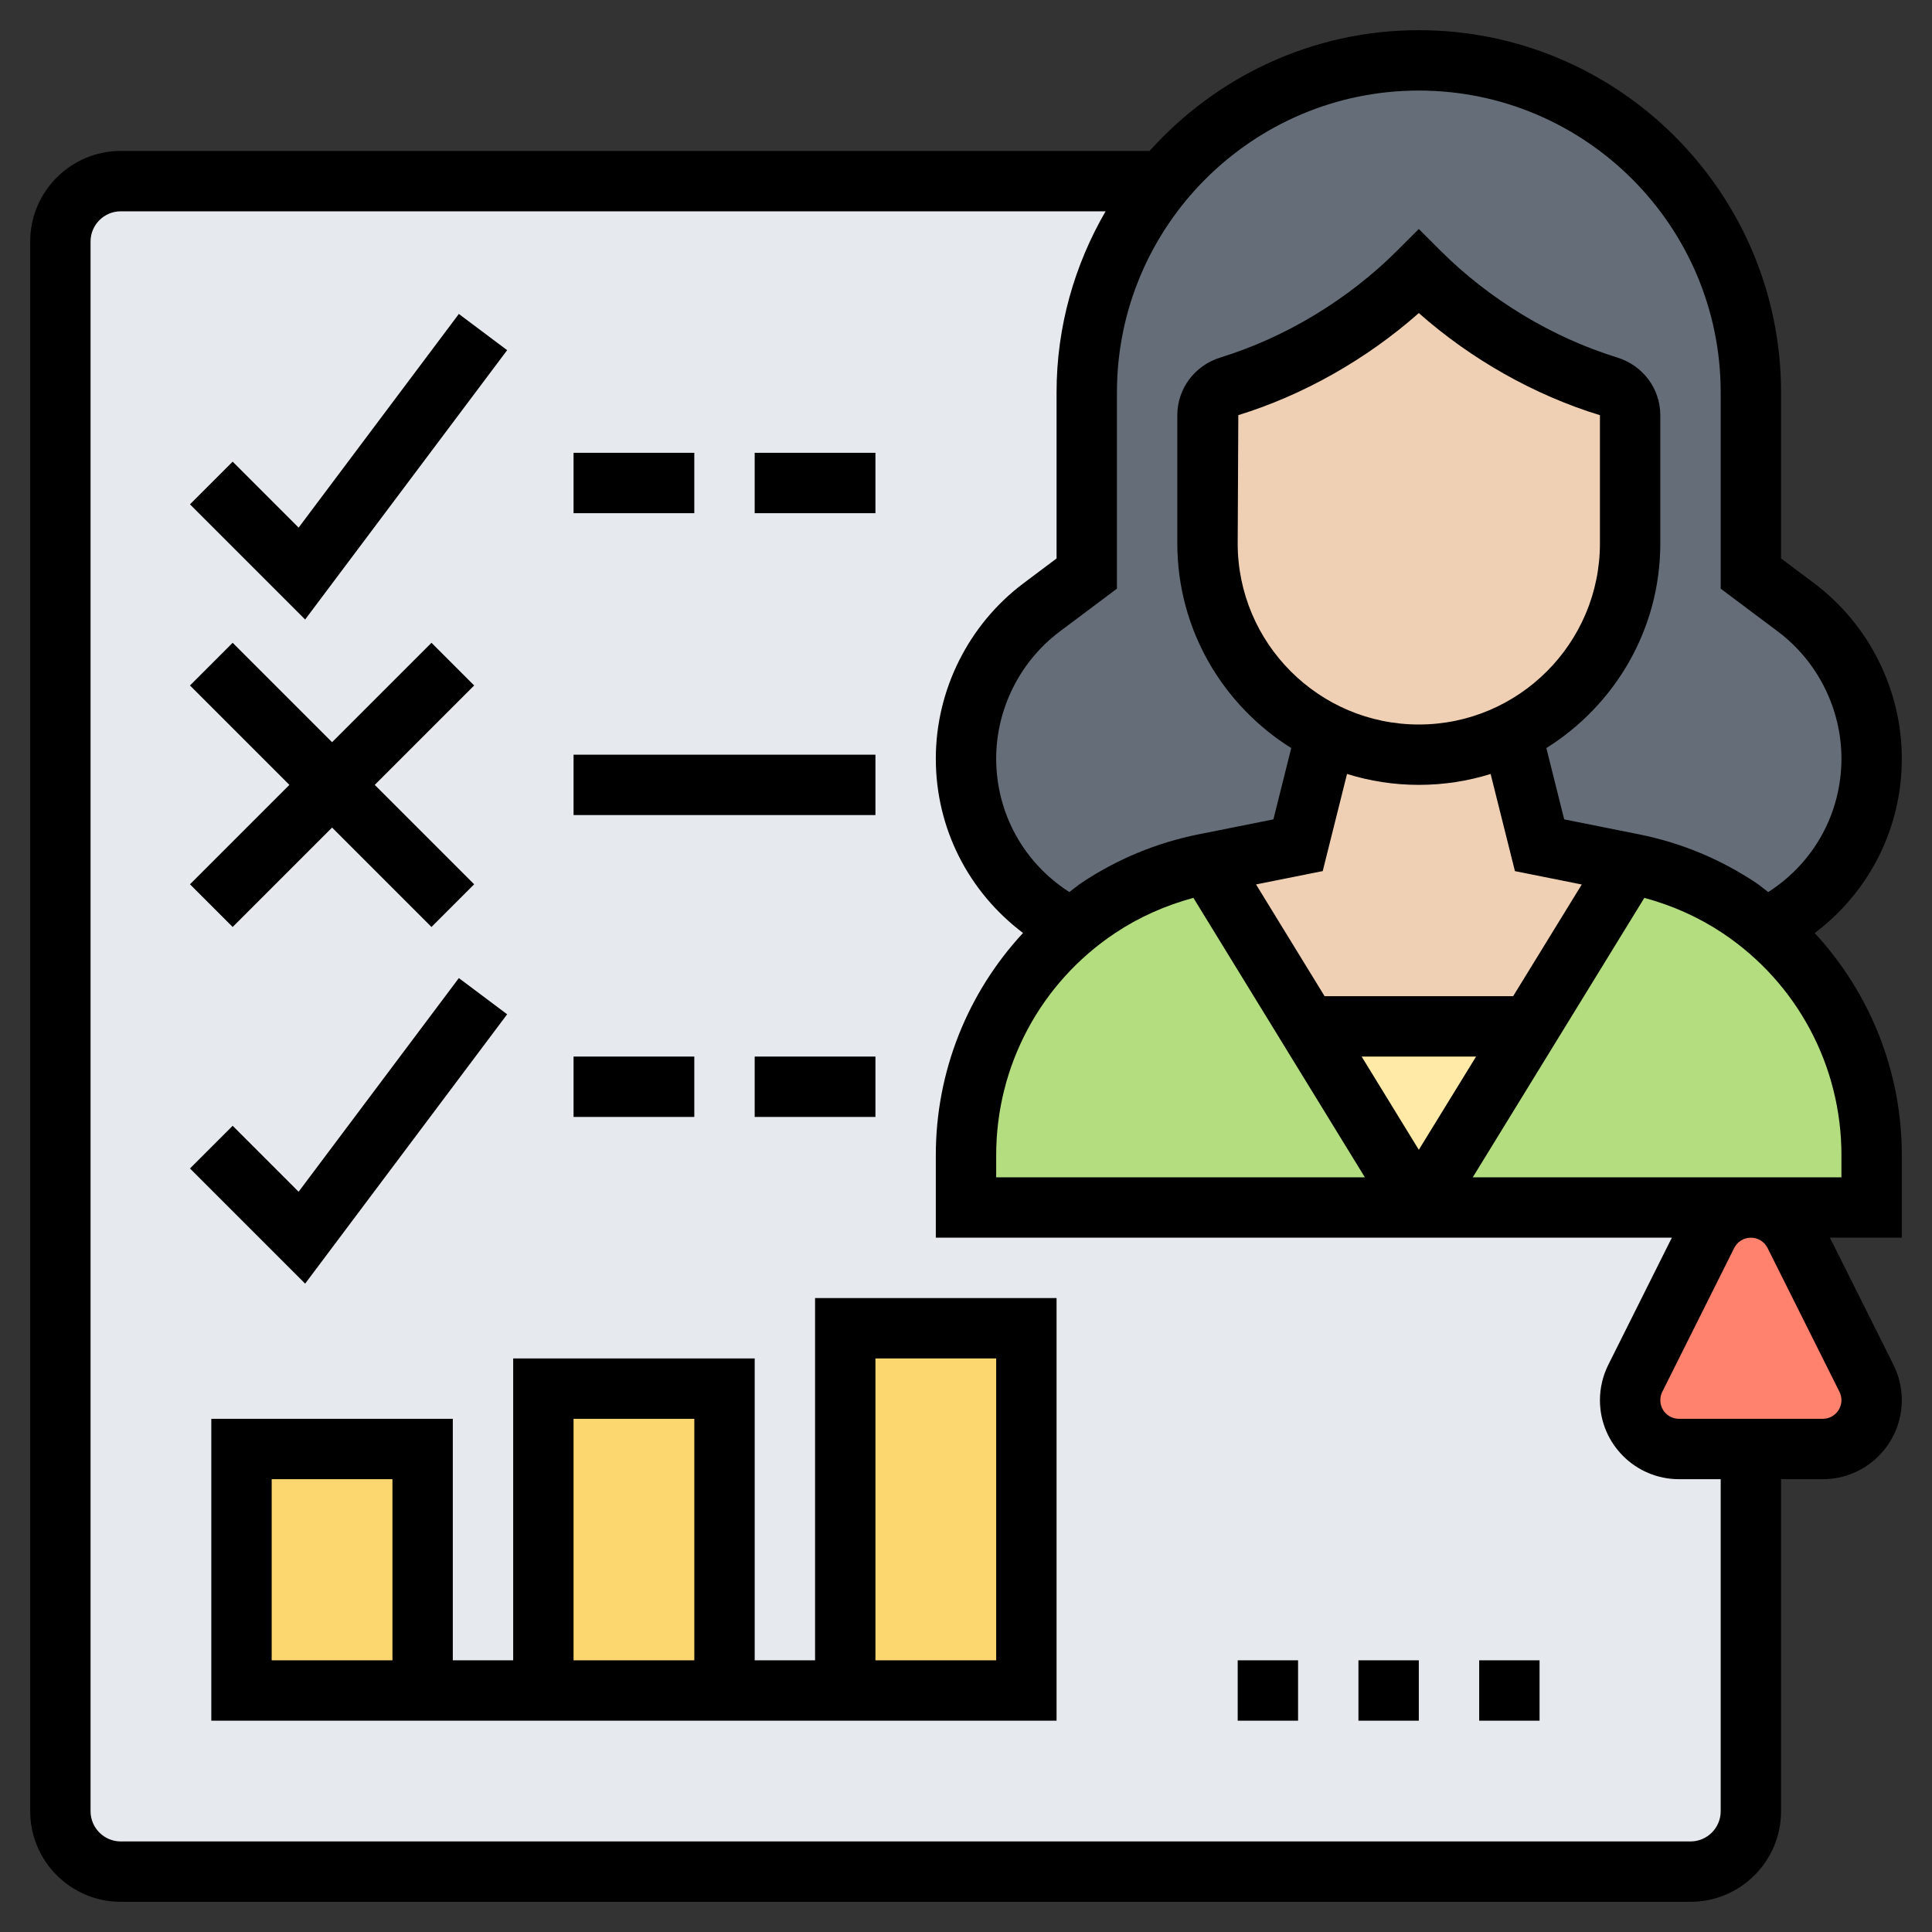
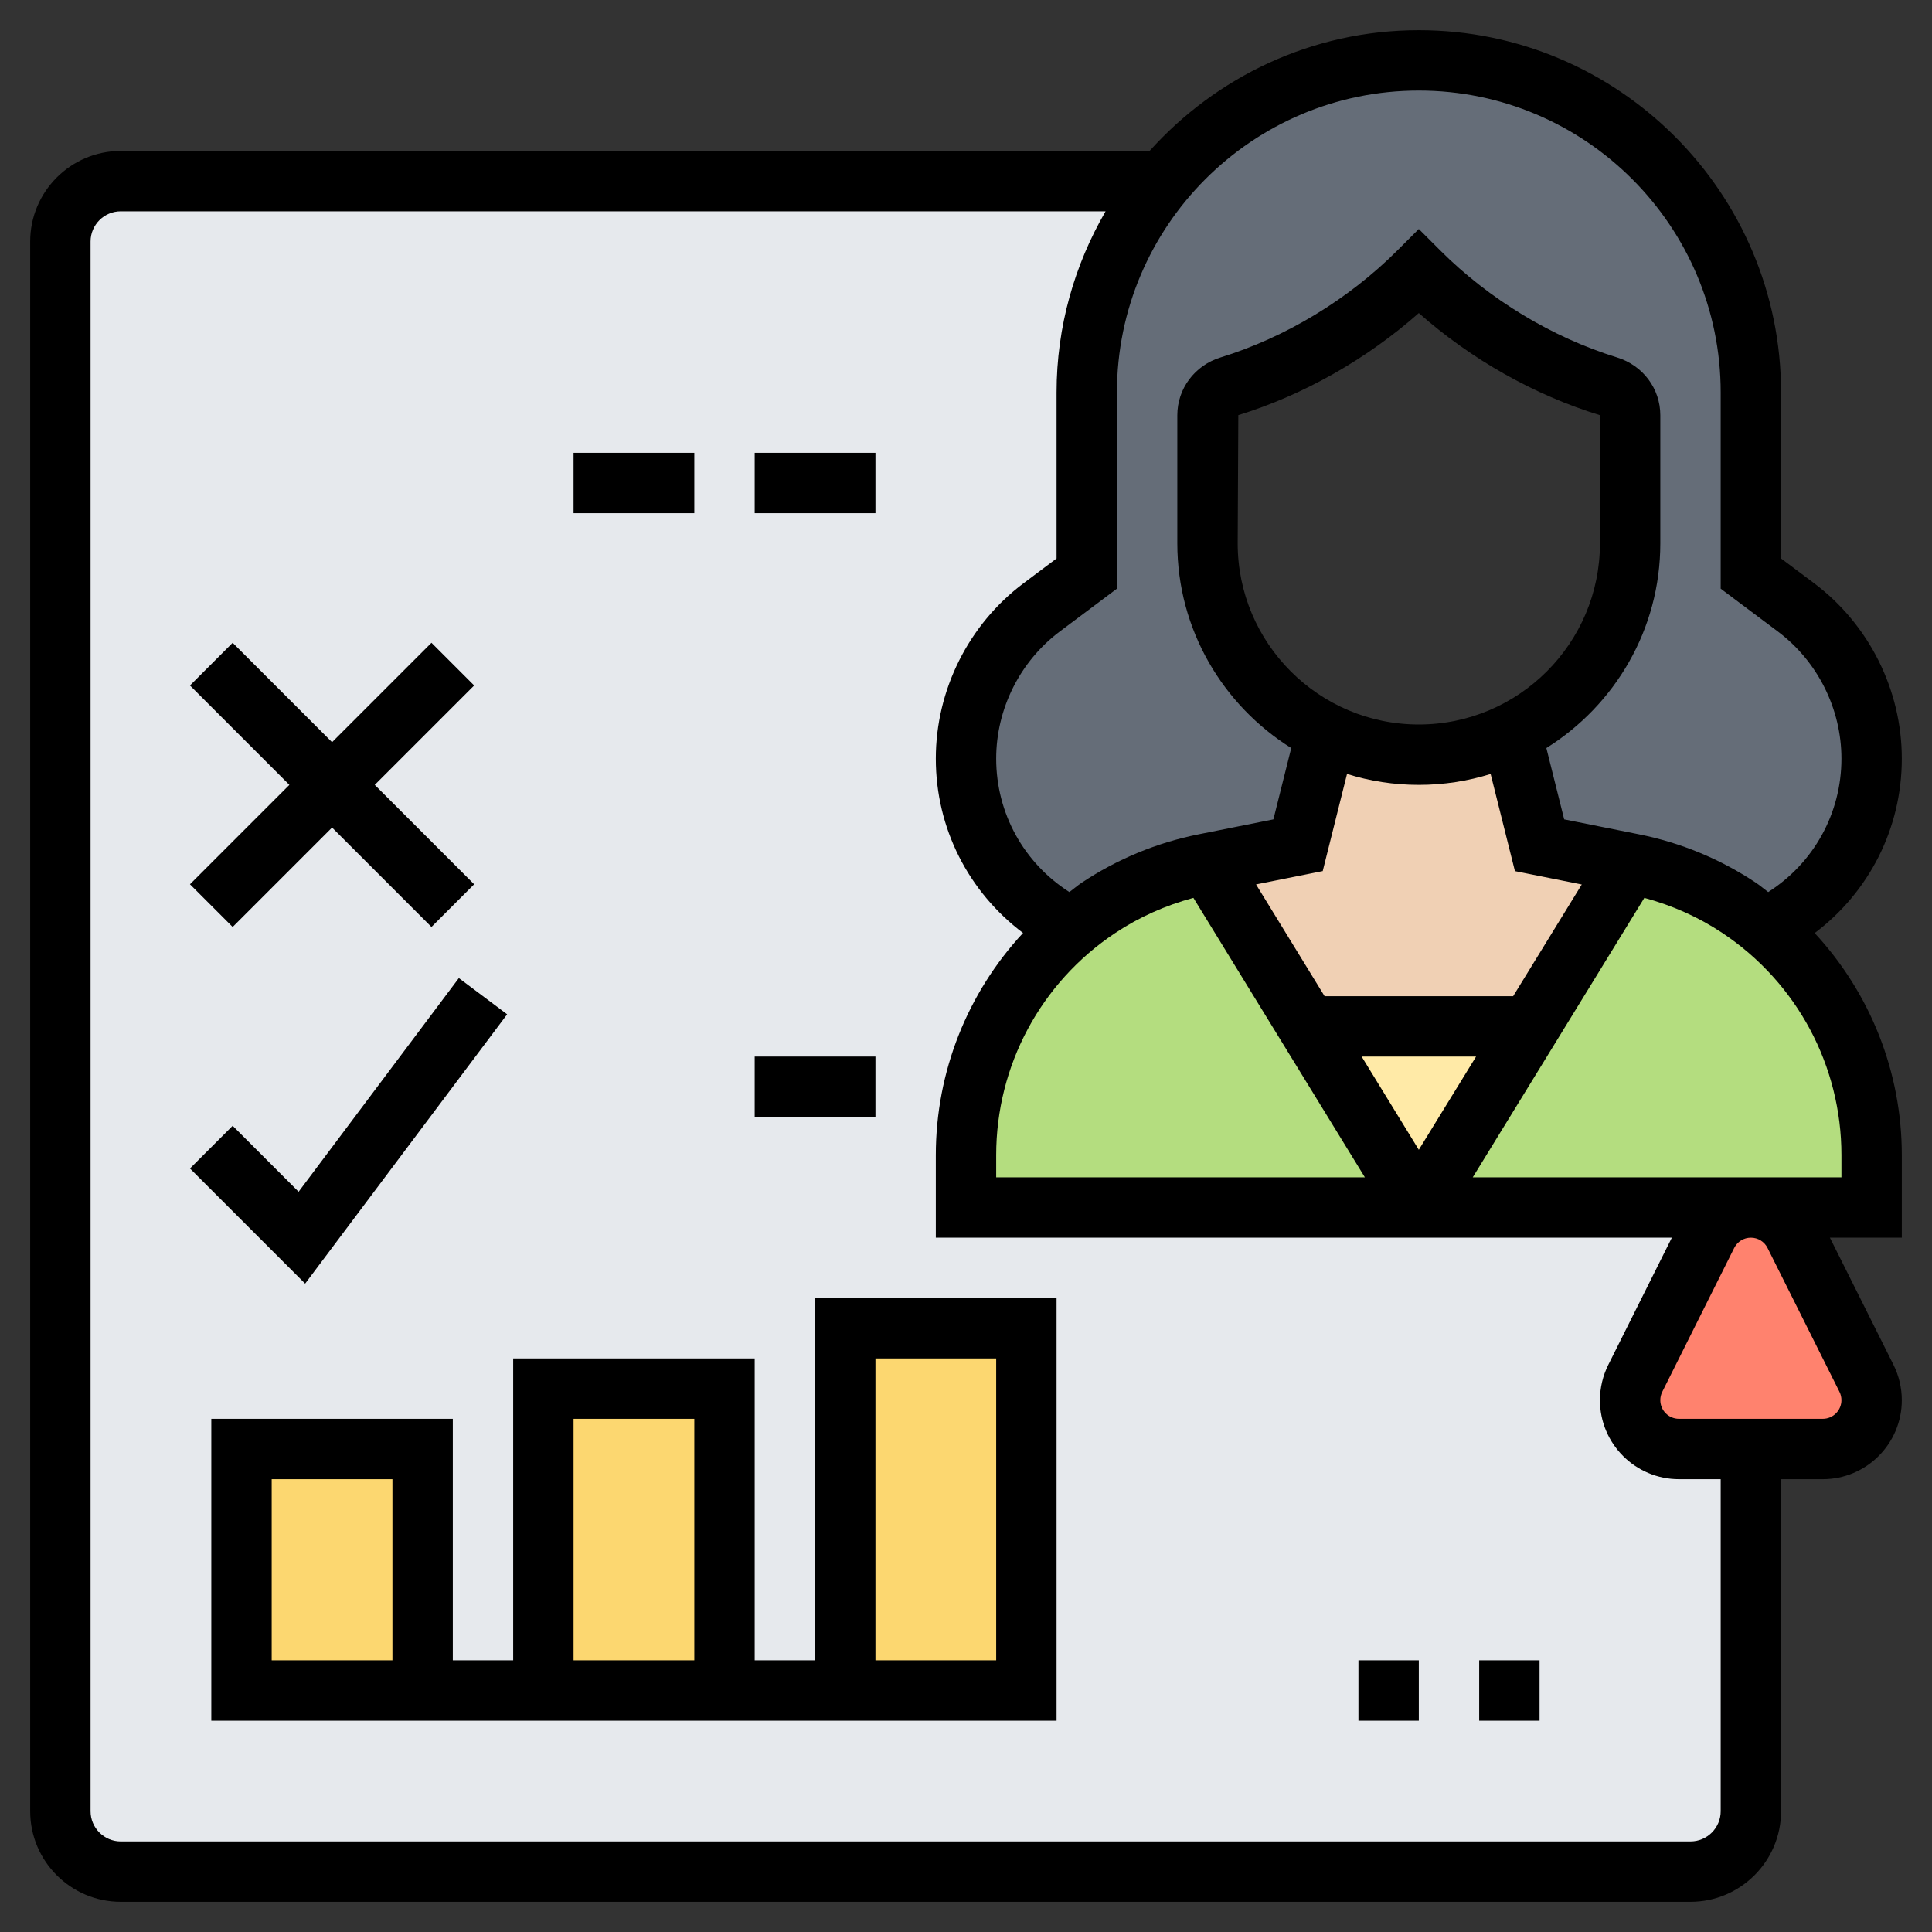
<svg xmlns="http://www.w3.org/2000/svg" id="_x33_0" enable-background="new 0 0 64 64" height="512" viewBox="0 0 64 64" width="512">
  <rect x="0" y="0" width="64" height="64" fill="#333333" stroke="none" />
  <g>
    <g>
      <g>
        <path d="m58 48v12c0 1.1-.9 2-2 2h-52c-1.1 0-2-.9-2-2v-52c0-1.1.9-2 2-2h34.51c-1.57 1.9-2.51 4.34-2.51 7v6l-1.5 1.12c-1.57 1.18-2.5 3.04-2.5 5.01 0 1.19.34 2.32.94 3.29s1.46 1.78 2.52 2.31l.03.02c-.96.81-1.74 1.79-2.33 2.87-.75 1.41-1.16 3-1.16 4.64v1.74h15 11c-.61 0-1.17.35-1.45.89l-2.38 4.77c-.11.22-.17.47-.17.72 0 .9.72 1.62 1.62 1.62z" fill="#e6e9ed" />
      </g>
      <g>
        <path d="m28 44h6v12h-6z" fill="#fcd770" />
      </g>
      <g>
        <path d="m18 46h6v10h-6z" fill="#fcd770" />
      </g>
      <g>
        <path d="m8 48h6v8h-6z" fill="#fcd770" />
      </g>
      <g>
        <path d="m61.83 45.66c.11.22.17.47.17.72 0 .9-.72 1.62-1.62 1.62h-2.38-2.38c-.9 0-1.62-.72-1.62-1.62 0-.25.06-.5.17-.72l2.38-4.77c.28-.54.84-.89 1.45-.89s1.17.35 1.45.89z" fill="#ff826e" />
      </g>
      <g>
        <path d="m40.01 28.6-.1.02c-1.26.25-2.46.75-3.53 1.46-.31.21-.61.43-.89.67l-.03-.02c-1.06-.53-1.92-1.34-2.52-2.31s-.94-2.1-.94-3.29c0-1.97.93-3.83 2.5-5.01l1.5-1.12v-6c0-2.66.94-5.1 2.51-7 .22-.27.46-.53.71-.78 1.99-1.99 4.74-3.22 7.78-3.22 6.08 0 11 4.92 11 11v6l1.5 1.12c.78.59 1.41 1.35 1.84 2.21s.66 1.81.66 2.8c0 2.37-1.34 4.54-3.46 5.6l-.03.02c-.28-.24-.58-.46-.89-.67-1.07-.71-2.27-1.21-3.53-1.46l-.09-.02-3-.6-.93-3.71c2.33-1.13 3.93-3.52 3.93-6.29v-4.24c0-.45-.3-.83-.73-.96-2.34-.73-4.54-2.07-6.27-3.8-1.73 1.73-3.93 3.07-6.27 3.8-.43.13-.73.51-.73.96v4.24c0 1.94.78 3.68 2.05 4.95.55.55 1.18 1 1.88 1.34l-.93 3.71z" fill="#656d78" />
      </g>
      <g>
        <path d="m43.32 34 3.68 6h-15v-1.74c0-1.64.41-3.23 1.16-4.64.59-1.08 1.37-2.06 2.33-2.87.28-.24.58-.46.89-.67 1.07-.71 2.27-1.21 3.53-1.46l.1-.02z" fill="#b4dd7f" />
      </g>
      <g>
        <path d="m62 38.26v1.74h-4-11l3.68-6 3.32-5.4.09.02c1.26.25 2.46.75 3.53 1.46.31.21.61.43.89.67 2.2 1.85 3.49 4.6 3.49 7.51z" fill="#b4dd7f" />
      </g>
      <g>
        <path d="m50.68 34-3.68 6-3.68-6z" fill="#ffeaa7" />
      </g>
      <g>
        <path d="m54 28.6-3.32 5.4h-7.36l-3.31-5.4 2.99-.6.93-3.71c.92.46 1.96.71 3.07.71s2.15-.25 3.07-.71l.93 3.71z" fill="#f0d0b4" />
      </g>
      <g>
-         <path d="m54 13.76v4.24c0 2.77-1.6 5.16-3.93 6.29-.92.46-1.96.71-3.07.71s-2.15-.25-3.07-.71c-.7-.34-1.33-.79-1.88-1.34-1.27-1.27-2.05-3.01-2.05-4.95v-4.24c0-.45.3-.83.73-.96 2.34-.73 4.54-2.07 6.27-3.8 1.73 1.73 3.93 3.07 6.27 3.8.43.13.73.51.73.96z" fill="#f0d0b4" />
-       </g>
+         </g>
    </g>
    <g>
      <path d="m60.114 30.909c1.8-1.356 2.886-3.464 2.886-5.779 0-2.273-1.086-4.445-2.904-5.809l-1.096-.821v-5.5c0-6.617-5.383-12-12-12-3.542 0-6.72 1.552-8.919 4h-34.081c-1.654 0-3 1.346-3 3v52c0 1.654 1.346 3 3 3h52c1.654 0 3-1.346 3-3v-11h1.382c1.444 0 2.618-1.174 2.618-2.618 0-.404-.096-.809-.276-1.171l-2.106-4.211h2.382v-2.735c0-2.766-1.052-5.376-2.886-7.356zm-13.114-27.909c5.514 0 10 4.486 10 10v6.5l1.896 1.421c1.317.989 2.104 2.562 2.104 4.209 0 1.817-.921 3.46-2.426 4.421-.135-.099-.26-.21-.4-.304-1.183-.789-2.491-1.331-3.886-1.61l-2.472-.494-.591-2.363c2.263-1.415 3.775-3.921 3.775-6.78v-4.245c0-.88-.575-1.649-1.433-1.914-2.155-.665-4.236-1.924-5.86-3.548l-.707-.707-.707.707c-1.624 1.624-3.705 2.884-5.861 3.548-.857.265-1.432 1.034-1.432 1.914v4.245c0 2.859 1.512 5.365 3.774 6.78l-.591 2.363-2.472.494c-1.395.279-2.703.821-3.886 1.61-.141.094-.265.205-.4.304-1.504-.961-2.425-2.604-2.425-4.421 0-1.647.787-3.22 2.104-4.209l1.896-1.421v-6.5c0-5.514 4.486-10 10-10zm-10.064 27.912c.801-.534 1.674-.92 2.597-1.169l5.68 9.257h-12.213v-.735c0-2.961 1.471-5.71 3.936-7.353zm8.17 4.088h3.791l-1.897 3.088zm5.019-2h-6.246l-2.271-3.702 2.209-.442.805-3.218c.751.235 1.55.362 2.378.362s1.627-.127 2.379-.361l.805 3.218 2.214.443zm-3.125-9c-3.309 0-6-2.691-6-6l.021-4.248c2.158-.665 4.249-1.852 5.979-3.381 1.73 1.53 3.823 2.716 6 3.383v4.246c0 3.309-2.691 6-6 6zm10 36c0 .551-.449 1-1 1h-52c-.551 0-1-.449-1-1v-52c0-.551.449-1 1-1h32.624c-1.026 1.768-1.624 3.813-1.624 6v5.5l-1.096.822c-1.818 1.364-2.904 3.535-2.904 5.808 0 2.308 1.08 4.41 2.889 5.776-1.836 1.98-2.889 4.592-2.889 7.359v2.735h24.382l-2.105 4.211c-.181.362-.277.767-.277 1.171 0 1.444 1.174 2.618 2.618 2.618h1.382zm1.553-18.658 2.382 4.764c.043.085.065.181.065.276 0 .341-.277.618-.618.618h-4.764c-.341 0-.618-.277-.618-.618 0-.095.022-.191.065-.276l2.382-4.764c.106-.211.317-.342.553-.342s.447.131.553.342zm2.447-2.342h-12.213l5.684-9.257c.921.249 1.793.635 2.593 1.168 2.465 1.644 3.936 4.393 3.936 7.354z" />
      <path d="m27 55h-2v-10h-8v10h-2v-8h-8v10h28v-14h-8zm-14 0h-4v-6h4zm6-8h4v8h-4zm10-2h4v10h-4z" />
-       <path d="m41 55h2v2h-2z" />
      <path d="m45 55h2v2h-2z" />
      <path d="m49 55h2v2h-2z" />
-       <path d="m16.8 11.6-1.6-1.2-5.308 7.078-2.185-2.185-1.414 1.414 3.815 3.815z" />
      <path d="m7.707 30.707 3.293-3.293 3.293 3.293 1.414-1.414-3.293-3.293 3.293-3.293-1.414-1.414-3.293 3.293-3.293-3.293-1.414 1.414 3.293 3.293-3.293 3.293z" />
      <path d="m19 15h4v2h-4z" />
      <path d="m25 15h4v2h-4z" />
      <path d="m16.8 33.6-1.6-1.2-5.308 7.078-2.185-2.185-1.414 1.414 3.815 3.815z" />
-       <path d="m19 35h4v2h-4z" />
      <path d="m25 35h4v2h-4z" />
-       <path d="m19 25h10v2h-10z" />
    </g>
  </g>
</svg>